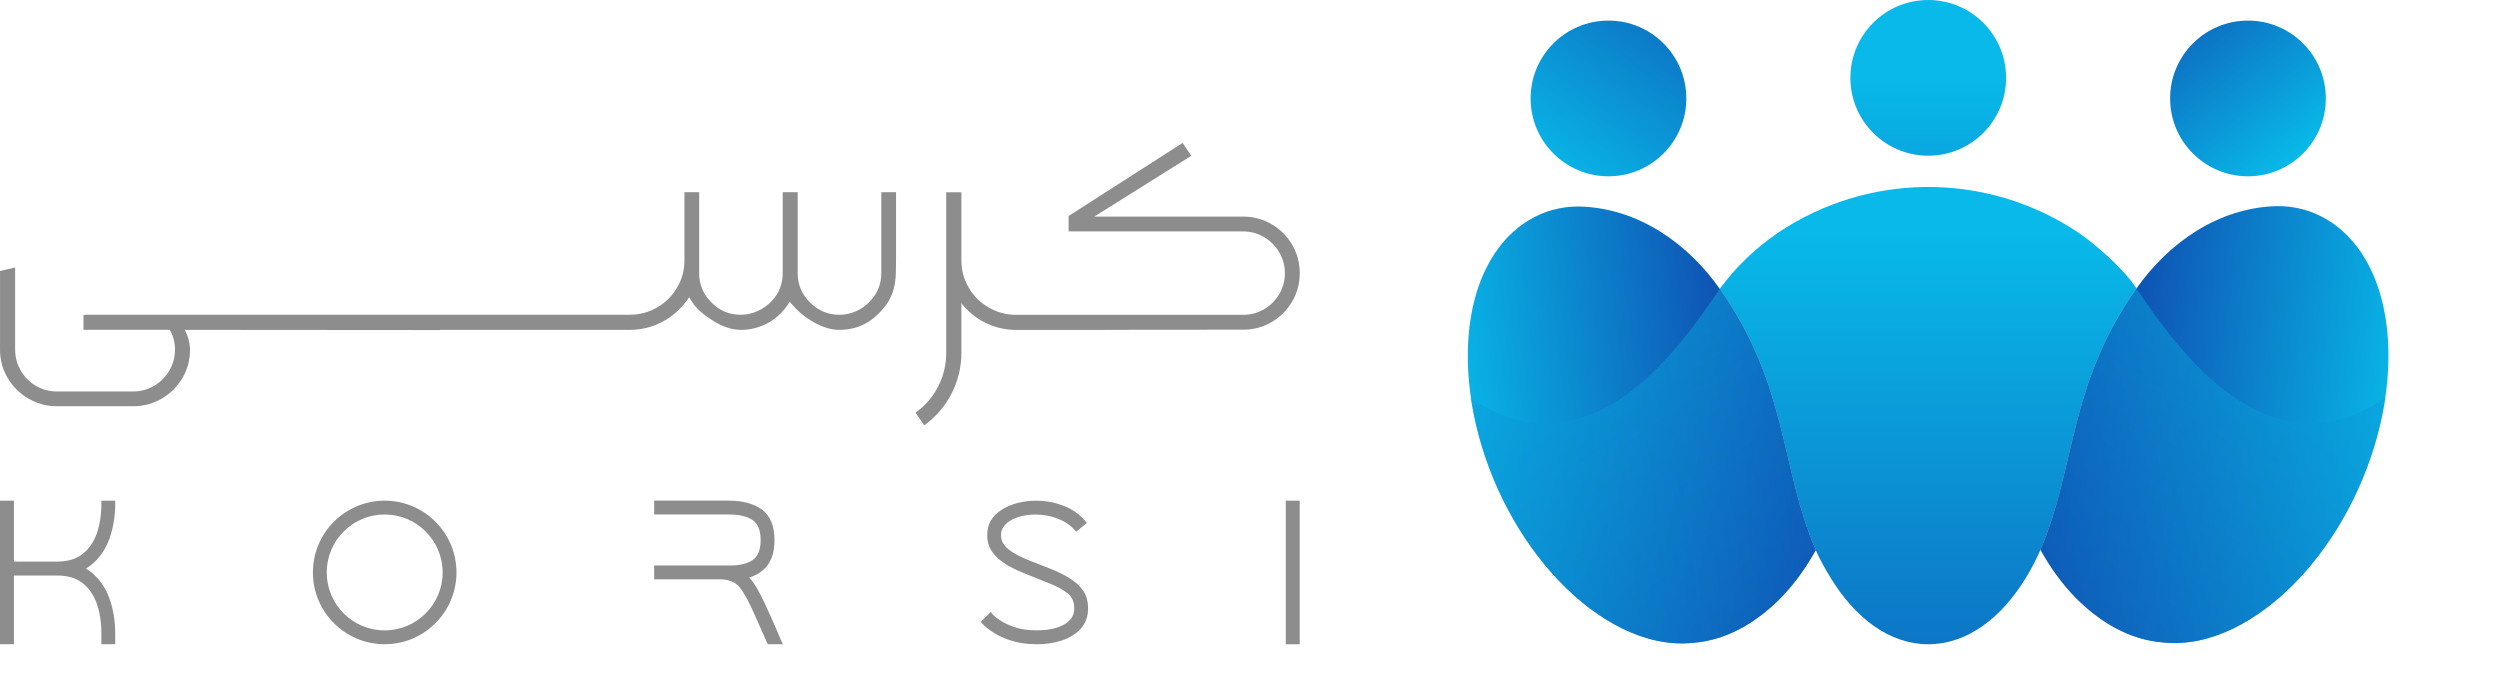
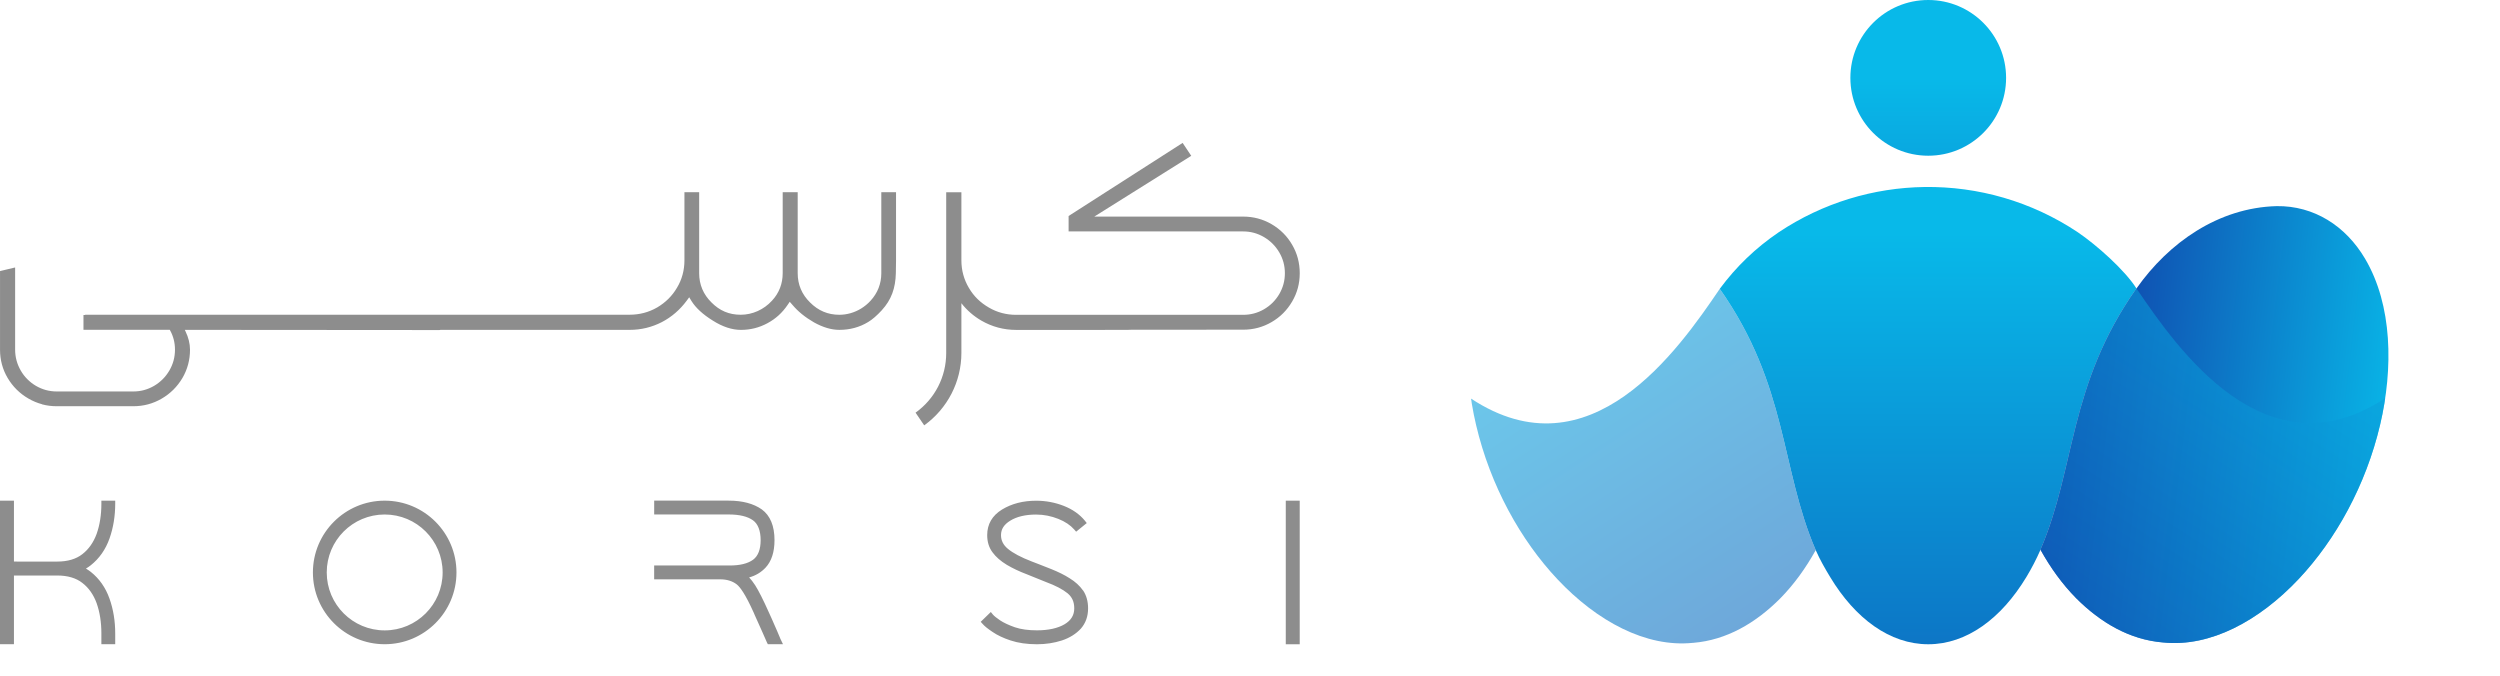
<svg xmlns="http://www.w3.org/2000/svg" xmlns:xlink="http://www.w3.org/1999/xlink" id="Layer_2" data-name="Layer 2" viewBox="0 0 921.53 249.25">
  <defs>
    <style>
      .cls-1 {
        fill: url(#linear-gradient-2);
      }

      .cls-2 {
        fill: url(#linear-gradient-8);
      }

      .cls-2, .cls-3 {
        opacity: .6;
      }

      .cls-4 {
        clip-path: url(#clippath-2);
      }

      .cls-5 {
        clip-path: url(#clippath-6);
      }

      .cls-6 {
        clip-path: url(#clippath-7);
      }

      .cls-7 {
        clip-path: url(#clippath-1);
      }

      .cls-8 {
        clip-path: url(#clippath-4);
      }

      .cls-9 {
        fill: #8d8d8d;
        fill-rule: evenodd;
      }

      .cls-3 {
        fill: url(#linear-gradient-6);
      }

      .cls-10 {
        fill: url(#linear-gradient-5);
      }

      .cls-11 {
        clip-path: url(#clippath-9);
      }

      .cls-12 {
        clip-path: url(#clippath);
      }

      .cls-13 {
        fill: none;
      }

      .cls-14 {
        clip-path: url(#clippath-3);
      }

      .cls-15 {
        fill: url(#linear-gradient-7);
      }

      .cls-16 {
        clip-path: url(#clippath-8);
      }

      .cls-17 {
        fill: url(#linear-gradient-3);
      }

      .cls-18 {
        clip-path: url(#clippath-5);
      }

      .cls-19 {
        fill: url(#linear-gradient);
      }

      .cls-20 {
        fill: url(#linear-gradient-4);
      }
    </style>
    <clipPath id="clippath">
-       <path class="cls-13" d="m592.9,7.59c15.85,0,28.7,12.85,28.7,28.7s-12.85,28.7-28.7,28.7-28.7-12.85-28.7-28.7,12.85-28.7,28.7-28.7" />
-     </clipPath>
+       </clipPath>
    <linearGradient id="linear-gradient" x1="650.45" y1="-39.07" x2="570.54" y2="65.57" gradientUnits="userSpaceOnUse">
      <stop offset="0" stop-color="#113ba7" />
      <stop offset=".07" stop-color="#1044ab" />
      <stop offset="1" stop-color="#08b9e9" />
    </linearGradient>
    <clipPath id="clippath-1">
      <path class="cls-13" d="m710.77,0c15.85,0,28.7,12.85,28.7,28.7s-12.85,28.7-28.7,28.7-28.7-12.85-28.7-28.7,12.85-28.7,28.7-28.7" />
    </clipPath>
    <linearGradient id="linear-gradient-2" x1="710.77" y1="28.71" x2="710.77" y2="237.47" gradientUnits="userSpaceOnUse">
      <stop offset="0" stop-color="#08b9e9" />
      <stop offset=".93" stop-color="#1044ab" />
      <stop offset="1" stop-color="#113ba7" />
    </linearGradient>
    <clipPath id="clippath-2">
-       <path class="cls-13" d="m828.63,7.59c15.85,0,28.7,12.85,28.7,28.7s-12.85,28.7-28.7,28.7-28.7-12.85-28.7-28.7,12.85-28.7,28.7-28.7" />
-     </clipPath>
+       </clipPath>
    <linearGradient id="linear-gradient-3" x1="780.16" y1="-21.17" x2="847.06" y2="58.13" xlink:href="#linear-gradient" />
    <clipPath id="clippath-3">
      <path class="cls-13" d="m787.53,106.33c-25.16,35.75-22.35,66.15-35.38,96.32-1.57,3.59-3.31,6.91-5.2,10.04-9.24,15.31-22.02,24.79-36.17,24.79s-26.94-9.47-36.17-24.79c-1.88-3.11-3.75-6.34-5.31-9.9-13.03-30.17-10.21-60.57-35.38-96.32,6.12-8.24,13.17-15.03,21.71-20.84h0c16.29-10.88,35.01-16.44,53.79-16.7,19.68-.27,39.43,5.3,56.51,16.7h0c6.93,4.71,17.27,13.89,21.6,20.7" />
    </clipPath>
    <linearGradient id="linear-gradient-4" x1="710.72" y1="85.91" x2="710.72" y2="367.99" gradientUnits="userSpaceOnUse">
      <stop offset="0" stop-color="#08b9e9" />
      <stop offset=".81" stop-color="#0f54b4" />
      <stop offset="1" stop-color="#113ba7" />
    </linearGradient>
    <clipPath id="clippath-4">
      <path class="cls-13" d="m797.41,236.83c-12.46-1.01-23.15-7.36-32.12-16.33h0c-5.22-5.31-9.44-11.22-13.14-17.85,13.03-30.17,10.21-60.57,35.38-96.32,11.89-16.89,30.21-29.79,51.69-30.35,13.71-.18,25.41,7.26,32.56,19.36,10.14,17.14,10.45,40.5,5.54,61.29-5.23,22.18-16.32,42.27-30.01,56.81-14.51,15.4-32.59,25.18-49.9,23.39" />
    </clipPath>
    <linearGradient id="linear-gradient-5" x1="884.44" y1="165.31" x2="757.96" y2="150.08" xlink:href="#linear-gradient-2" />
    <clipPath id="clippath-5">
      <path class="cls-13" d="m797.41,236.83c-12.46-1.01-23.15-7.36-32.12-16.33h0c-5.22-5.31-9.44-11.22-13.14-17.85,13.03-30.17,10.21-60.57,35.38-96.32,11.89-16.89,30.21-29.79,51.69-30.35,13.71-.18,25.41,7.26,32.56,19.36,10.14,17.14,10.45,40.5,5.54,61.29-5.23,22.18-16.32,42.27-30.01,56.81-14.51,15.4-32.59,25.18-49.9,23.39" />
    </clipPath>
    <clipPath id="clippath-6">
      <path class="cls-13" d="m757.98,75.85c9.85,10.16,23.68,21.85,29.55,30.48,15.23,22.43,47.8,69.4,91.7,40.42,42.3-27.92,13.17,9.05,13.17,9.05l-23.67,76.83s-103.24,16.46-105.3,16.46-25.38-14.41-25.38-14.41l5.49-92.95,14.44-65.89Z" />
    </clipPath>
    <linearGradient id="linear-gradient-6" x1="714.86" y1="340.44" x2="884.78" y2="77.33" xlink:href="#linear-gradient" />
    <clipPath id="clippath-7">
-       <path class="cls-13" d="m624.04,236.97c12.46-1.01,23.15-7.36,32.12-16.33h0c5.22-5.31,9.44-11.22,13.14-17.85-13.03-30.17-10.21-60.57-35.38-96.32-11.89-16.89-30.21-29.79-51.69-30.35-13.71-.18-25.41,7.26-32.56,19.36-10.14,17.13-10.45,40.5-5.54,61.29,5.23,22.18,16.32,42.27,30.01,56.8,14.51,15.41,32.59,25.18,49.9,23.39" />
+       <path class="cls-13" d="m624.04,236.97c12.46-1.01,23.15-7.36,32.12-16.33c5.22-5.31,9.44-11.22,13.14-17.85-13.03-30.17-10.21-60.57-35.38-96.32-11.89-16.89-30.21-29.79-51.69-30.35-13.71-.18-25.41,7.26-32.56,19.36-10.14,17.13-10.45,40.5-5.54,61.29,5.23,22.18,16.32,42.27,30.01,56.8,14.51,15.41,32.59,25.18,49.9,23.39" />
    </clipPath>
    <linearGradient id="linear-gradient-7" x1="537" y1="165.43" x2="663.48" y2="150.24" xlink:href="#linear-gradient-2" />
    <clipPath id="clippath-8">
      <path class="cls-13" d="m624.04,236.97c12.46-1.01,23.15-7.36,32.12-16.33h0c5.22-5.31,9.44-11.22,13.14-17.85-13.03-30.17-10.21-60.57-35.38-96.32-11.89-16.89-30.21-29.79-51.69-30.35-13.71-.18-25.41,7.26-32.56,19.36-10.14,17.13-10.45,40.5-5.54,61.29,5.23,22.18,16.32,42.27,30.01,56.8,14.51,15.41,32.59,25.18,49.9,23.39" />
    </clipPath>
    <clipPath id="clippath-9">
      <path class="cls-13" d="m663.47,76c-9.85,10.16-23.68,21.85-29.55,30.48-15.23,22.43-47.8,69.4-91.7,40.43-42.3-27.92-13.17,9.05-13.17,9.05l23.67,76.83s103.24,16.46,105.3,16.46,25.38-14.41,25.38-14.41l-5.49-92.95-14.44-65.89Z" />
    </clipPath>
    <linearGradient id="linear-gradient-8" x1="706.59" y1="340.55" x2="536.67" y2="77.49" xlink:href="#linear-gradient" />
  </defs>
  <g id="Layer_1-2" data-name="Layer 1">
    <g>
      <path class="cls-9" d="m141.8,189.65c11.8,0,21.36,9.57,21.36,21.36s-9.56,21.36-21.36,21.36-21.36-9.56-21.36-21.36,9.56-21.36,21.36-21.36m0-5.1c14.61,0,26.46,11.85,26.46,26.46s-11.85,26.46-26.46,26.46-26.46-11.85-26.46-26.46,11.85-26.46,26.46-26.46Zm145.79,50.78l1.03,2.14h-5.58l-.33-.63c-.55-1.33-2.22-5.03-4.51-10.13l-.33-.78c-3.18-7.1-5.17-9.65-6.32-10.53-1.59-1.22-3.62-1.85-6.06-1.85h-24.36v-5.1h27.83c3.77,0,6.69-.7,8.65-2.14,1.85-1.37,2.77-3.81,2.77-7.21s-.96-5.99-2.84-7.32c-1.96-1.4-4.95-2.14-8.94-2.14h-27.46v-5.1h27.46c5.1,0,9.2,1.11,12.23,3.25,3.1,2.29,4.66,6.1,4.66,11.31,0,4.4-1.11,7.8-3.29,10.13-1.63,1.74-3.66,2.96-6.06,3.62.74.78,1.44,1.7,2.22,2.88,1.29,2.03,3.03,5.47,5.14,10.2l.92,2.03c1.59,3.62,2.66,6.02,3.18,7.35Zm111.64-17.7c1.22,1.81,1.85,4.03,1.85,6.62,0,2.96-.89,5.43-2.66,7.47-1.78,1.92-4.1,3.4-6.99,4.36-2.85.92-5.91,1.4-9.2,1.4-3.7,0-6.95-.48-9.72-1.4-2.59-.85-4.88-1.92-6.65-3.14-1.81-1.22-2.96-2.14-3.62-2.92l-.74-.81,3.73-3.62.78.96c.44.52,1.37,1.26,2.62,2.11,1.33.89,3.21,1.77,5.43,2.55,2.29.78,5.03,1.14,8.17,1.14,4.25,0,7.69-.77,10.2-2.25,2.4-1.44,3.55-3.36,3.55-5.84s-.81-4.18-2.48-5.58c-1.77-1.44-4.44-2.85-7.95-4.14l-7.13-2.88c-2.66-1-5.14-2.18-7.32-3.47-2.25-1.37-3.99-2.88-5.21-4.55-1.33-1.74-2-3.88-2-6.39,0-4.03,1.85-7.21,5.47-9.43,3.51-2.14,7.72-3.25,12.57-3.25,3.51,0,6.91.63,10.13,1.88,3.25,1.26,5.88,3.11,7.83,5.47l.7.89-3.92,3.18-.7-.81c-1.4-1.59-3.36-2.92-5.88-3.92-2.59-1.03-5.32-1.59-8.17-1.59-3.95,0-7.17.78-9.54,2.26-2.29,1.4-3.4,3.14-3.4,5.32,0,2,.85,3.66,2.55,5.06,1.85,1.55,4.84,3.14,8.8,4.66l2.88,1.11c1.4.55,2.85,1.11,4.32,1.7,2.55,1.03,4.84,2.14,6.73,3.36,2.07,1.26,3.73,2.77,4.95,4.51Zm74.72-33.08h5.14v52.93h-5.14v-52.93ZM15.48,149.04c1.74.47,3.56.7,5.43.7h28.19c1.9,0,3.73-.23,5.48-.7,1.75-.47,3.42-1.17,5.02-2.1,1.6-.93,3.03-2.03,4.3-3.29,1.27-1.26,2.38-2.69,3.32-4.27.93-1.59,1.64-3.26,2.11-5.01.47-1.74.71-3.56.71-5.45,0-1.12-.14-2.25-.42-3.38-.28-1.14-.7-2.29-1.26-3.45l-.23-.49h16.39c20.16.02,45.97.05,77.42.06l.5-.07h69.69c4.14,0,8.11-.95,11.81-2.85,3.66-1.9,6.72-4.58,9.16-7.87l.95-1.29.85,1.39c1.56,2.51,4.17,4.92,7.84,7.2,3.63,2.31,7.13,3.43,10.35,3.43,3.53,0,6.75-.81,9.84-2.48,3.02-1.63,5.43-3.84,7.37-6.69l.81-1.19.98,1.12c2.04,2.44,4.68,4.58,7.97,6.48,3.29,1.83,6.42,2.75,9.33,2.75,3.87,0,7.43-.95,10.62-2.89,1.49-.87,3.35-2.5,5.01-4.32,3.56-3.89,5.07-8.15,5.2-13.7.04-1.57.07-3.12.07-4.68v-25.15h-5.43v29.87c0,3.84-1.36,7.3-3.94,10.11-1.03,1.14-2.22,2.11-3.5,2.9-2.42,1.48-5.2,2.3-8.04,2.3-4.21,0-7.8-1.53-10.79-4.55-3.02-2.95-4.55-6.58-4.55-10.76v-29.87h-5.53v29.87c0,3.84-1.32,7.3-3.94,10.11-2.99,3.29-7.2,5.19-11.54,5.19s-7.81-1.53-10.79-4.55c-2.99-2.95-4.52-6.58-4.52-10.76v-29.87h-5.43v25.15c0,3.63-.92,7.06-2.75,10.08-1.76,3.02-4.24,5.46-7.3,7.26-3.12,1.8-6.52,2.68-10.15,2.68H31.39v.1h-.62v5.47h31.82l.1.18c.61,1.1,1.06,2.25,1.36,3.43.3,1.2.45,2.43.45,3.71,0,1.38-.18,2.72-.52,4-.35,1.28-.87,2.52-1.56,3.7-.69,1.17-1.5,2.23-2.43,3.16-.94.94-1.99,1.76-3.17,2.46-1.19.69-2.42,1.21-3.7,1.56-1.28.35-2.62.52-4.01.52h-28.19c-1.38,0-2.71-.18-3.99-.52-1.28-.35-2.52-.87-3.7-1.56-1.18-.7-2.24-1.52-3.17-2.47-.93-.93-1.74-1.99-2.41-3.16-.68-1.18-1.2-2.42-1.55-3.71-.34-1.28-.52-2.61-.52-3.99v-30.3l-5.57,1.33v28.97c0,1.9.24,3.73.71,5.47.47,1.74,1.17,3.4,2.11,4.98.94,1.59,2.05,3.01,3.32,4.27,1.27,1.26,2.71,2.36,4.32,3.29,1.6.93,3.28,1.63,5.02,2.1Zm359.09-27.43c-4.51,0-8.82-1.12-12.83-3.43-2.88-1.68-5.35-3.83-7.36-6.41v18.31c0,10.62-5.12,20.53-13.71,26.71l-3.19-4.68c7.09-5.06,11.3-13.17,11.3-21.96v-59.28h5.6v25.15c0,3.63.95,7.06,2.75,10.08,1.8,3.09,4.24,5.46,7.37,7.26,3.05,1.8,6.45,2.69,10.08,2.69h83.63c1.39,0,2.73-.17,4.01-.51,1.28-.34,2.51-.85,3.69-1.53,1.18-.69,2.24-1.5,3.18-2.43.93-.93,1.75-1.98,2.45-3.16.69-1.19,1.21-2.42,1.56-3.7.35-1.28.52-2.62.52-4.01s-.18-2.73-.52-4.01c-.35-1.28-.87-2.51-1.56-3.68-.7-1.19-1.52-2.25-2.45-3.18-.93-.93-1.99-1.75-3.18-2.45-1.18-.69-2.41-1.21-3.68-1.56-1.28-.35-2.62-.52-4.01-.52h-64.32v-5.69l42.03-26.94,3.17,4.76-35.73,22.4h54.85c3.79,0,7.3.93,10.5,2.8,1.6.93,3.03,2.03,4.29,3.29,1.26,1.26,2.36,2.69,3.29,4.29.93,1.6,1.63,3.27,2.1,5.02.46,1.75.7,3.58.7,5.48,0,3.77-.93,7.24-2.8,10.43-.94,1.6-2.04,3.04-3.31,4.31-1.26,1.26-2.69,2.35-4.27,3.27-1.59.93-3.27,1.63-5.02,2.1-1.75.47-3.58.7-5.48.7-88.95,0,5.27.09-83.63.09ZM42.47,237.48v-4c0-4.55-.7-8.87-2.11-12.83-1.44-4.07-3.77-7.36-6.87-9.83-.57-.45-1.18-.86-1.81-1.24.63-.37,1.24-.79,1.81-1.24,3.1-2.48,5.43-5.76,6.87-9.83,1.4-3.95,2.11-8.28,2.11-12.83v-1.13h-5.1v1.13c0,4.1-.59,7.84-1.74,11.09-1.15,3.14-2.92,5.69-5.28,7.5-2.29,1.81-5.43,2.73-9.24,2.73H5.14v-22.46H0v52.93h5.14v-25.33h15.97c3.81,0,6.95.92,9.24,2.73,2.37,1.81,4.14,4.36,5.28,7.5,1.15,3.25,1.74,6.99,1.74,11.09v4h5.1Z" />
      <g class="cls-12">
-         <rect class="cls-19" x="564.2" y="7.59" width="57.4" height="57.4" />
-       </g>
+         </g>
      <g class="cls-7">
        <rect class="cls-1" x="682.07" y="0" width="57.4" height="57.4" />
      </g>
      <g class="cls-4">
        <rect class="cls-17" x="799.94" y="7.59" width="57.4" height="57.4" />
      </g>
      <g class="cls-14">
        <rect class="cls-20" x="633.92" y="68.67" width="153.6" height="168.81" />
      </g>
      <g class="cls-8">
        <rect class="cls-10" x="752.15" y="75.81" width="130.08" height="162.8" />
      </g>
      <g class="cls-18">
        <g class="cls-5">
          <rect class="cls-3" x="738.05" y="75.85" width="183.48" height="173.25" />
        </g>
      </g>
      <g class="cls-6">
-         <rect class="cls-15" x="539.22" y="75.95" width="130.08" height="162.8" />
-       </g>
+         </g>
      <g class="cls-16">
        <g class="cls-11">
          <rect class="cls-2" x="499.92" y="76" width="183.48" height="173.25" />
        </g>
      </g>
    </g>
  </g>
</svg>